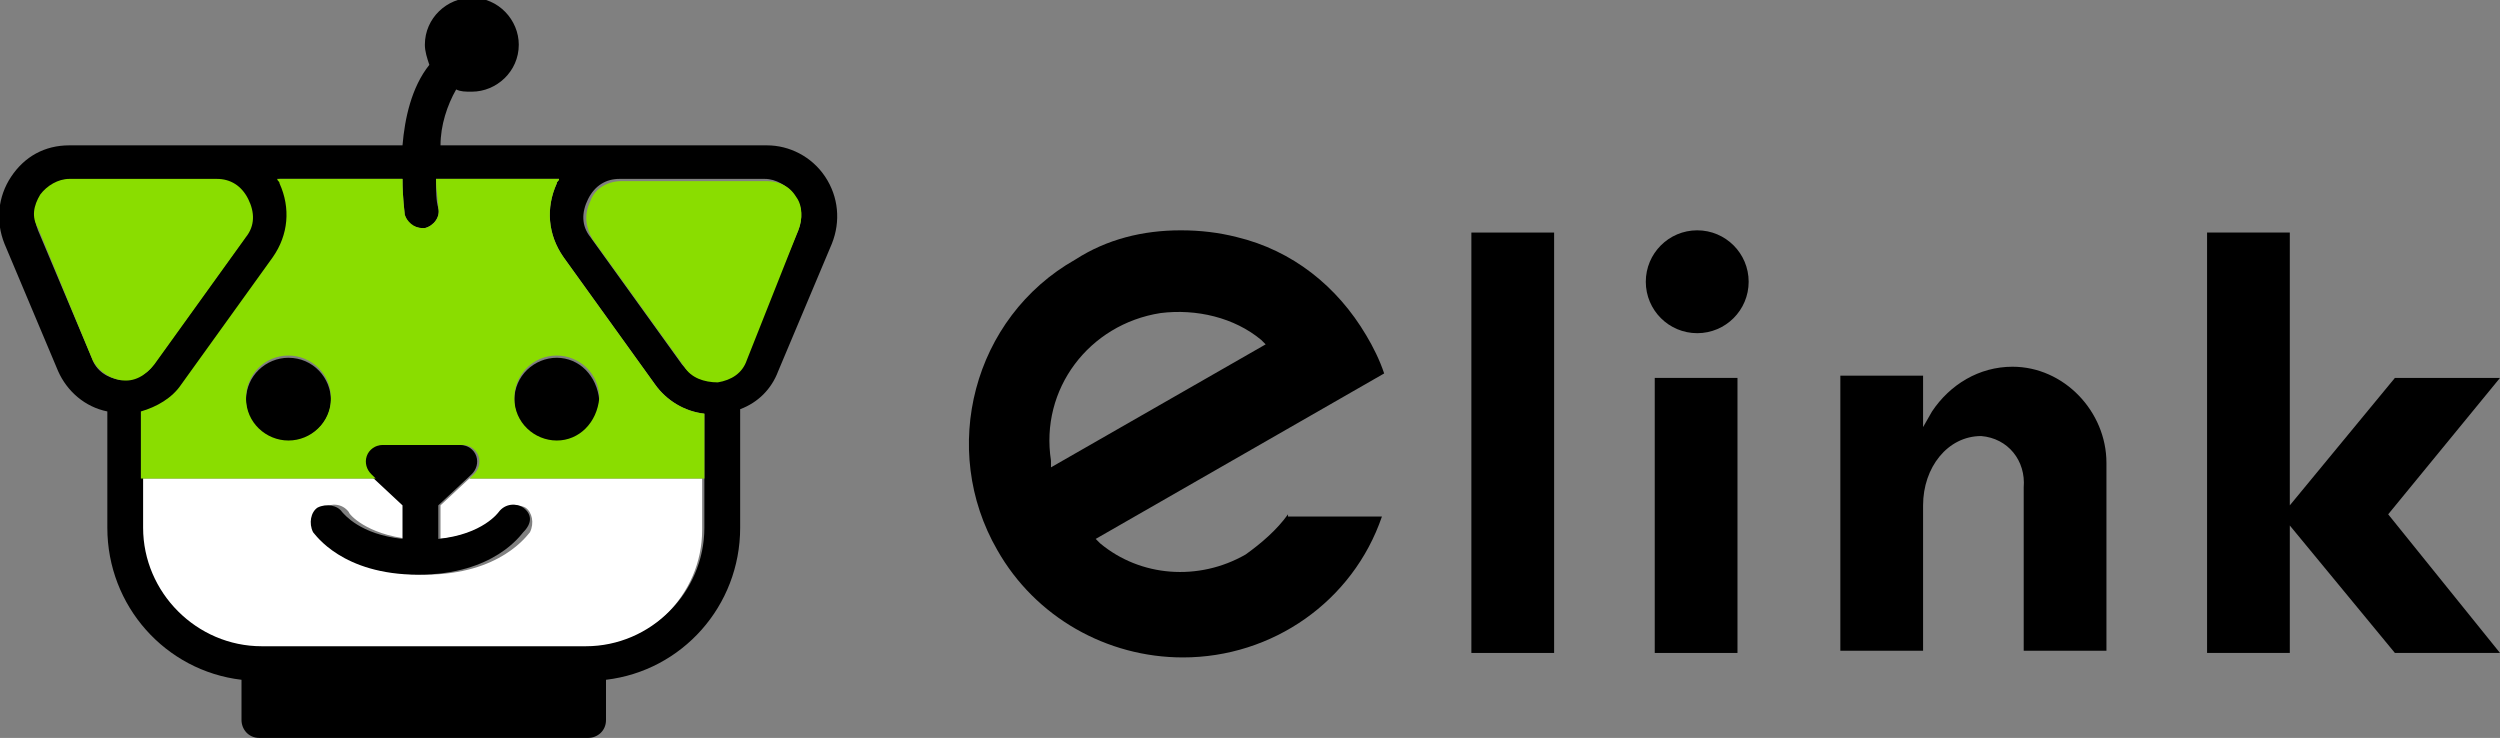
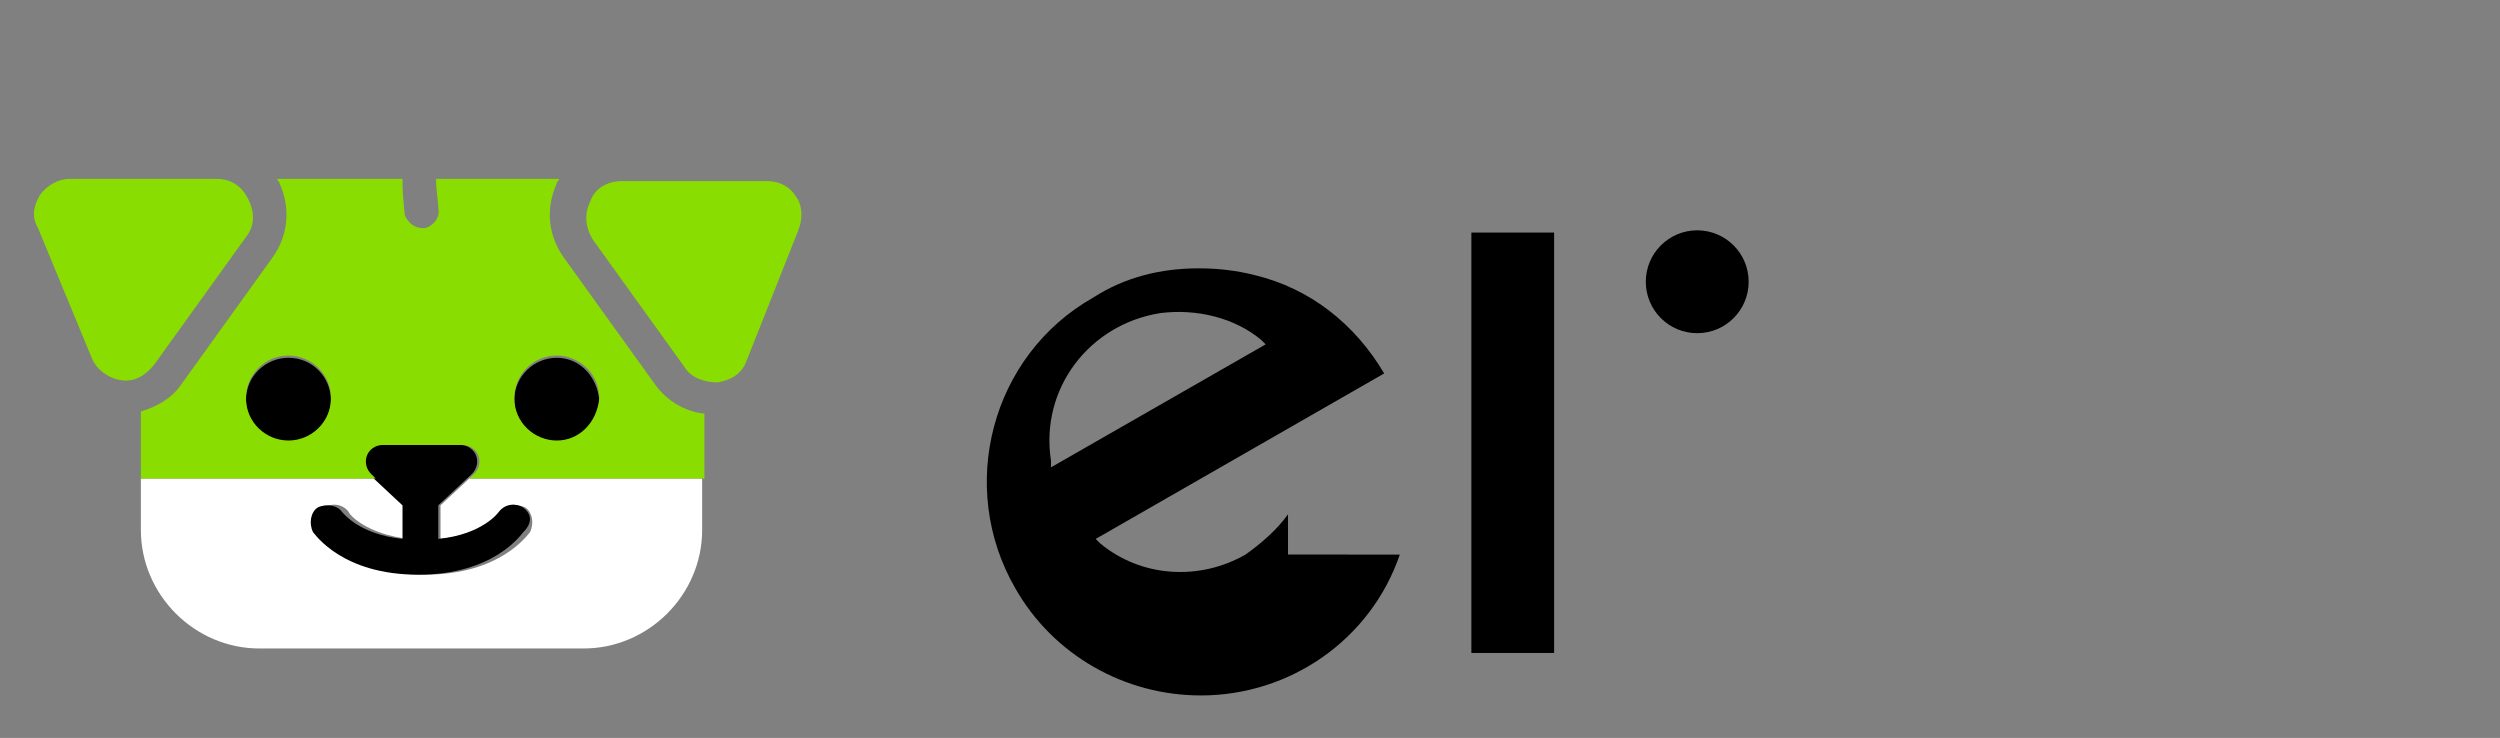
<svg xmlns="http://www.w3.org/2000/svg" version="1.1" x="0px" y="0px" viewBox="0 0 111.8 33" style="enable-background:new 0 0 111.8 33;" xml:space="preserve">
  <rect x="0" y="0" width="111.8" height="33" fill="#808080" stroke="none" />
  <style type="text/css">
	.st0{fill:#FFFFFF;}
	.st1{fill:#8ADD00;}
</style>
  <g id="レイヤー_1">
    <g id="レイヤー_2_1_">
      <g id="header">
        <rect x="65.8" y="10.4" width="3.7" height="18.8" />
-         <rect x="74" y="16.9" width="3.7" height="12.3" />
-         <polygon points="111.8,16.9 107.1,16.9 102.4,22.6 102.4,10.4 98.7,10.4 98.7,29.2 102.4,29.2 102.4,23.5 107.1,29.2 111.8,29.2      106.8,23    " />
        <circle cx="75.9" cy="12.6" r="2.3" />
-         <path d="M88.6,19.5c1.2,0.1,2,1.1,1.9,2.3v7.3h3.7v-8.4c0-2.3-1.9-4.3-4.2-4.3c-1.5,0-2.8,0.8-3.6,2L86,19.1v-2.3h-3.7v12.3H86     v-6.5C86,20.9,87.1,19.5,88.6,19.5z" />
-         <path d="M57.6,23c-0.5,0.7-1.2,1.3-1.9,1.8c-2.1,1.2-4.7,1-6.5-0.5l-0.2-0.2l12.9-7.4c-0.2-0.6-0.5-1.2-0.8-1.7     c-1.3-2.2-3.3-3.8-5.8-4.4c-0.8-0.2-1.6-0.3-2.5-0.3c-1.7,0-3.3,0.4-4.7,1.3c-4.6,2.6-6.1,8.5-3.5,13c1.7,3,4.9,4.8,8.3,4.8l0,0     c4,0,7.6-2.5,8.9-6.3H57.6z M47,20.6c-0.5-3.2,1.7-6.1,4.9-6.6c1.6-0.2,3.3,0.2,4.5,1.2l0.2,0.2l-9.6,5.5L47,20.6z" />
+         <path d="M57.6,23c-0.5,0.7-1.2,1.3-1.9,1.8c-2.1,1.2-4.7,1-6.5-0.5l-0.2-0.2l12.9-7.4c-1.3-2.2-3.3-3.8-5.8-4.4c-0.8-0.2-1.6-0.3-2.5-0.3c-1.7,0-3.3,0.4-4.7,1.3c-4.6,2.6-6.1,8.5-3.5,13c1.7,3,4.9,4.8,8.3,4.8l0,0     c4,0,7.6-2.5,8.9-6.3H57.6z M47,20.6c-0.5-3.2,1.7-6.1,4.9-6.6c1.6-0.2,3.3,0.2,4.5,1.2l0.2,0.2l-9.6,5.5L47,20.6z" />
      </g>
    </g>
  </g>
  <g id="レイヤー_2">
    <g>
      <g>
        <path class="st0" d="M21.2,21.2l-1.5,1.4v1.5c1.9-0.2,2.6-1.1,2.7-1.2c0.2-0.3,0.7-0.4,1.1-0.2c0.3,0.2,0.4,0.7,0.2,1.1     c-0.1,0.1-1.3,1.9-4.7,1.9s-4.6-1.8-4.7-1.9c-0.2-0.3-0.2-0.8,0.2-1.1c0.3-0.2,0.8-0.2,1.1,0.2c0,0.1,0.8,1,2.7,1.2v-1.5     l-1.5-1.4l0.2,0.2H6.3v2.3c0,2.9,2.4,5.3,5.3,5.3h14.5c2.9,0,5.3-2.4,5.3-5.3v-2.3H21L21.2,21.2z" />
      </g>
      <g>
        <path d="M14.8,17.9c0-1-0.8-1.9-1.9-1.9c-1,0-1.9,0.8-1.9,1.9c0,1,0.8,1.9,1.9,1.9C13.9,19.7,14.8,18.9,14.8,17.9z" />
        <path d="M24.9,16c-1,0-1.9,0.8-1.9,1.9c0,1,0.8,1.9,1.9,1.9c1,0,1.9-0.8,1.9-1.9C26.7,16.8,25.9,16,24.9,16z" />
        <path d="M23.4,22.7c-0.3-0.2-0.8-0.2-1.1,0.2c0,0-0.7,1-2.7,1.2v-1.5l1.5-1.4c0.2-0.2,0.3-0.5,0.2-0.8c-0.1-0.3-0.4-0.5-0.7-0.5     h-3.6c-0.3,0-0.6,0.2-0.7,0.5c-0.1,0.3,0,0.6,0.2,0.8l1.5,1.4v1.5c-1.9-0.2-2.6-1.1-2.7-1.2c-0.2-0.3-0.7-0.4-1.1-0.2     c-0.3,0.2-0.4,0.7-0.2,1.1c0.1,0.1,1.3,1.9,4.7,1.9s4.6-1.8,4.7-1.9C23.8,23.4,23.8,23,23.4,22.7z" />
-         <path d="M36.9,7.9c-0.6-0.9-1.6-1.4-2.6-1.4h-2h-4.5h-8.1C19.7,5.6,20,4.7,20.4,4c0.2,0.1,0.4,0.1,0.7,0.1c1.1,0,2.1-0.9,2.1-2.1     c0-1.1-0.9-2.1-2.1-2.1c-1.1,0-2.1,0.9-2.1,2.1c0,0.3,0.1,0.6,0.2,0.9c-0.8,1-1.1,2.4-1.2,3.6H9.7H5.6H3.1c-1.1,0-2,0.5-2.6,1.4     c-0.6,0.9-0.7,2-0.3,3l2.4,5.7c0.4,0.9,1.2,1.6,2.2,1.8v5.2c0,3.5,2.6,6.4,6,6.8v1.8c0,0.4,0.3,0.8,0.8,0.8h14.7     c0.4,0,0.8-0.3,0.8-0.8v-1.8c3.4-0.4,6-3.3,6-6.8v-5.3c0.8-0.3,1.4-0.9,1.7-1.7l2.4-5.7C37.6,9.9,37.5,8.8,36.9,7.9z M5.4,17     c-0.6-0.1-1.1-0.4-1.3-1l-2.4-5.7C1.5,9.8,1.5,9.2,1.8,8.8c0.3-0.5,0.8-0.7,1.3-0.7h6.5c0.6,0,1.2,0.3,1.4,0.9     c0.3,0.6,0.2,1.2-0.1,1.7l-4.1,5.7C6.5,16.8,5.9,17,5.4,17z M31.5,23.6c0,2.9-2.4,5.3-5.3,5.3H11.7c-2.9,0-5.3-2.4-5.3-5.3v-5.2     c0.7-0.2,1.3-0.6,1.8-1.2l4.1-5.7c0.7-1,0.8-2.2,0.3-3.3c0-0.1-0.1-0.1-0.1-0.2H18c0,0.9,0.1,1.5,0.1,1.6     c0.1,0.4,0.4,0.6,0.8,0.6c0,0,0.1,0,0.1,0c0.4-0.1,0.7-0.5,0.6-0.9c-0.1-0.3-0.1-0.8-0.1-1.3H25c0,0.1-0.1,0.1-0.1,0.2     c-0.5,1.1-0.4,2.3,0.3,3.3l4.1,5.7c0.5,0.7,1.3,1.2,2.2,1.3V23.6z M35.7,10.3L33.3,16c-0.2,0.5-0.7,0.9-1.3,1     c-0.6,0.1-1.1-0.2-1.5-0.7l-4.1-5.7c-0.4-0.5-0.4-1.1-0.1-1.7c0.3-0.6,0.8-0.9,1.4-0.9h6.5c0.5,0,1,0.3,1.3,0.7     C35.9,9.2,35.9,9.8,35.7,10.3z" />
      </g>
      <g>
        <path class="st1" d="M29.3,17.2l-4.1-5.7c-0.7-1-0.8-2.2-0.3-3.3c0-0.1,0.1-0.1,0.1-0.2h-5.5c0,0.5,0.1,1,0.1,1.3     c0.1,0.4-0.2,0.8-0.6,0.9c0,0-0.1,0-0.1,0c-0.4,0-0.7-0.3-0.8-0.6c0-0.1-0.1-0.7-0.1-1.6h-5.6c0,0.1,0.1,0.1,0.1,0.2     c0.5,1.1,0.4,2.3-0.3,3.3l-4.1,5.7c-0.4,0.6-1.1,1-1.8,1.2v3h10.5l-0.2-0.2c-0.2-0.2-0.3-0.5-0.2-0.8c0.1-0.3,0.4-0.5,0.7-0.5     h3.6c0.3,0,0.6,0.2,0.7,0.5c0.1,0.3,0,0.6-0.2,0.8L21,21.4h10.5v-2.9C30.6,18.4,29.8,17.9,29.3,17.2z M12.9,19.7     c-1,0-1.9-0.8-1.9-1.9c0-1,0.8-1.9,1.9-1.9c1,0,1.9,0.8,1.9,1.9C14.8,18.9,13.9,19.7,12.9,19.7z M24.9,19.7c-1,0-1.9-0.8-1.9-1.9     c0-1,0.8-1.9,1.9-1.9c1,0,1.9,0.8,1.9,1.9C26.7,18.9,25.9,19.7,24.9,19.7z" />
        <path class="st1" d="M35.7,10.3c0.2-0.5,0.2-1.1-0.1-1.5c-0.3-0.5-0.8-0.7-1.3-0.7h-6.5c-0.6,0-1.2,0.3-1.4,0.9     c-0.3,0.6-0.2,1.2,0.1,1.7l4.1,5.7c0.3,0.5,0.9,0.7,1.5,0.7c0.6-0.1,1.1-0.4,1.3-1L35.7,10.3z" />
        <path class="st1" d="M4.1,16c0.2,0.5,0.7,0.9,1.3,1c0.6,0.1,1.1-0.2,1.5-0.7l4.1-5.7c0.4-0.5,0.4-1.1,0.1-1.7     c-0.3-0.6-0.8-0.9-1.4-0.9H3.1c-0.5,0-1,0.3-1.3,0.7c-0.3,0.5-0.4,1-0.1,1.5L4.1,16z" />
      </g>
    </g>
  </g>
</svg>